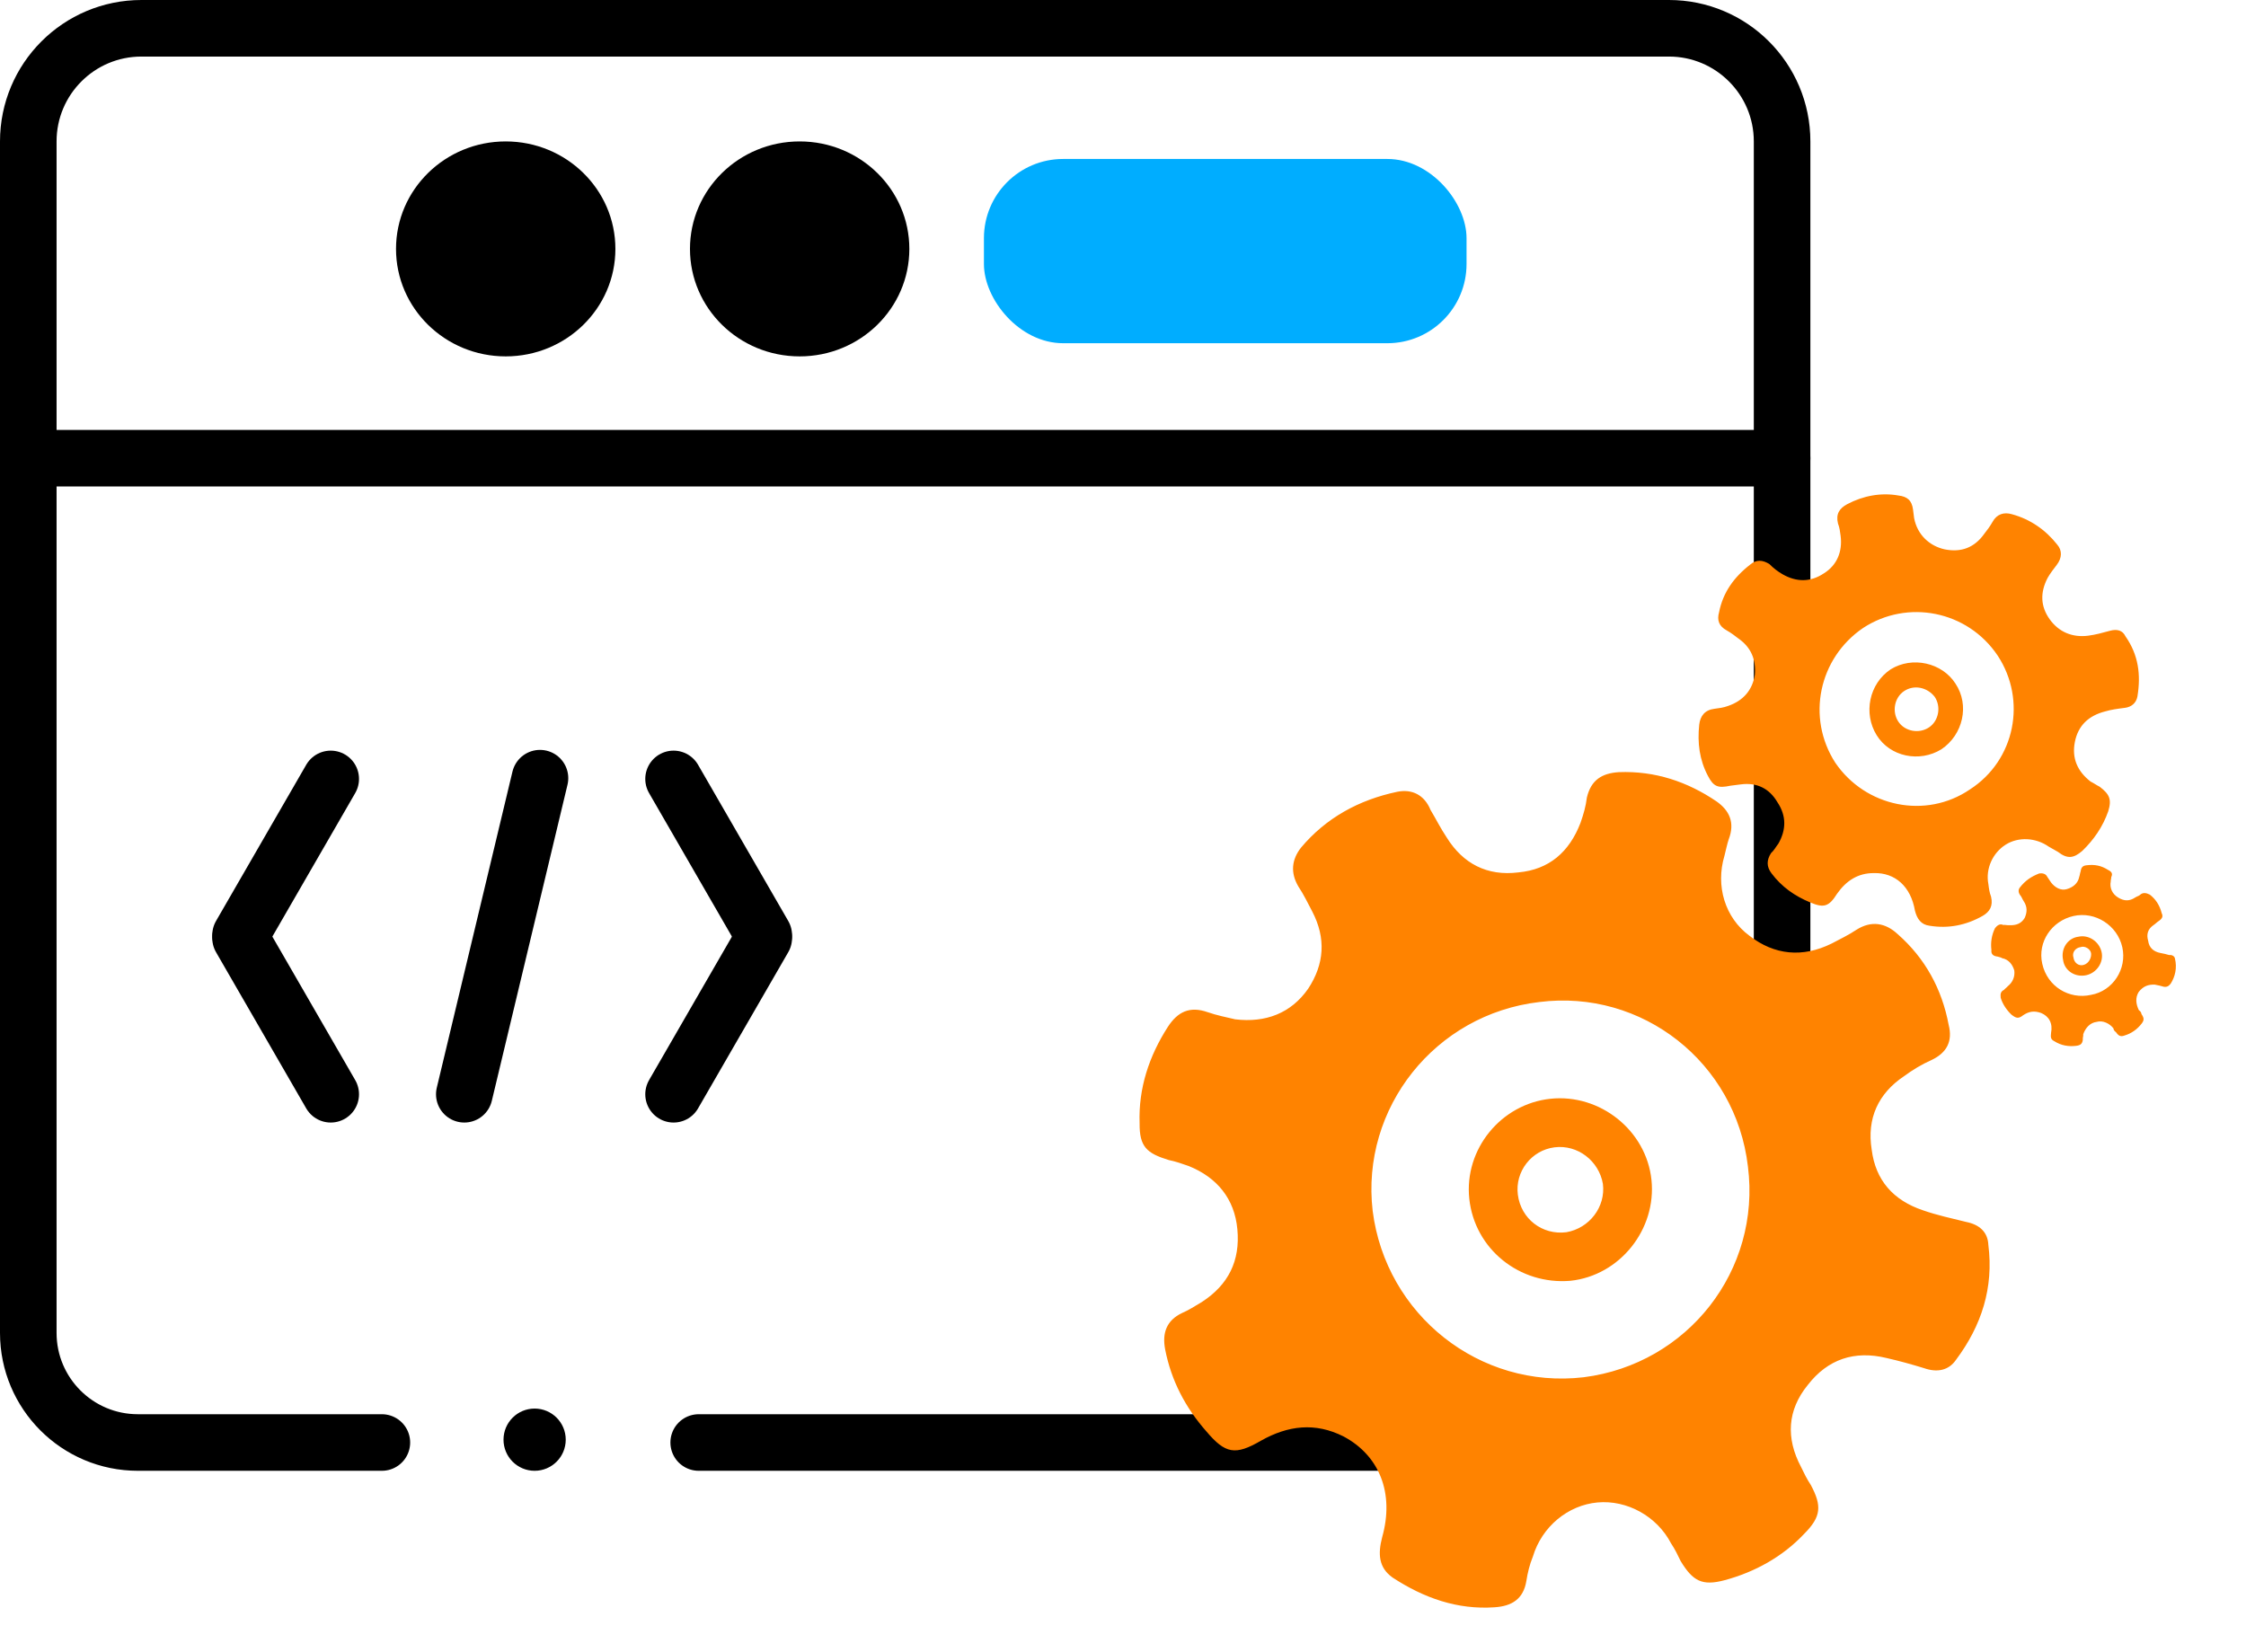
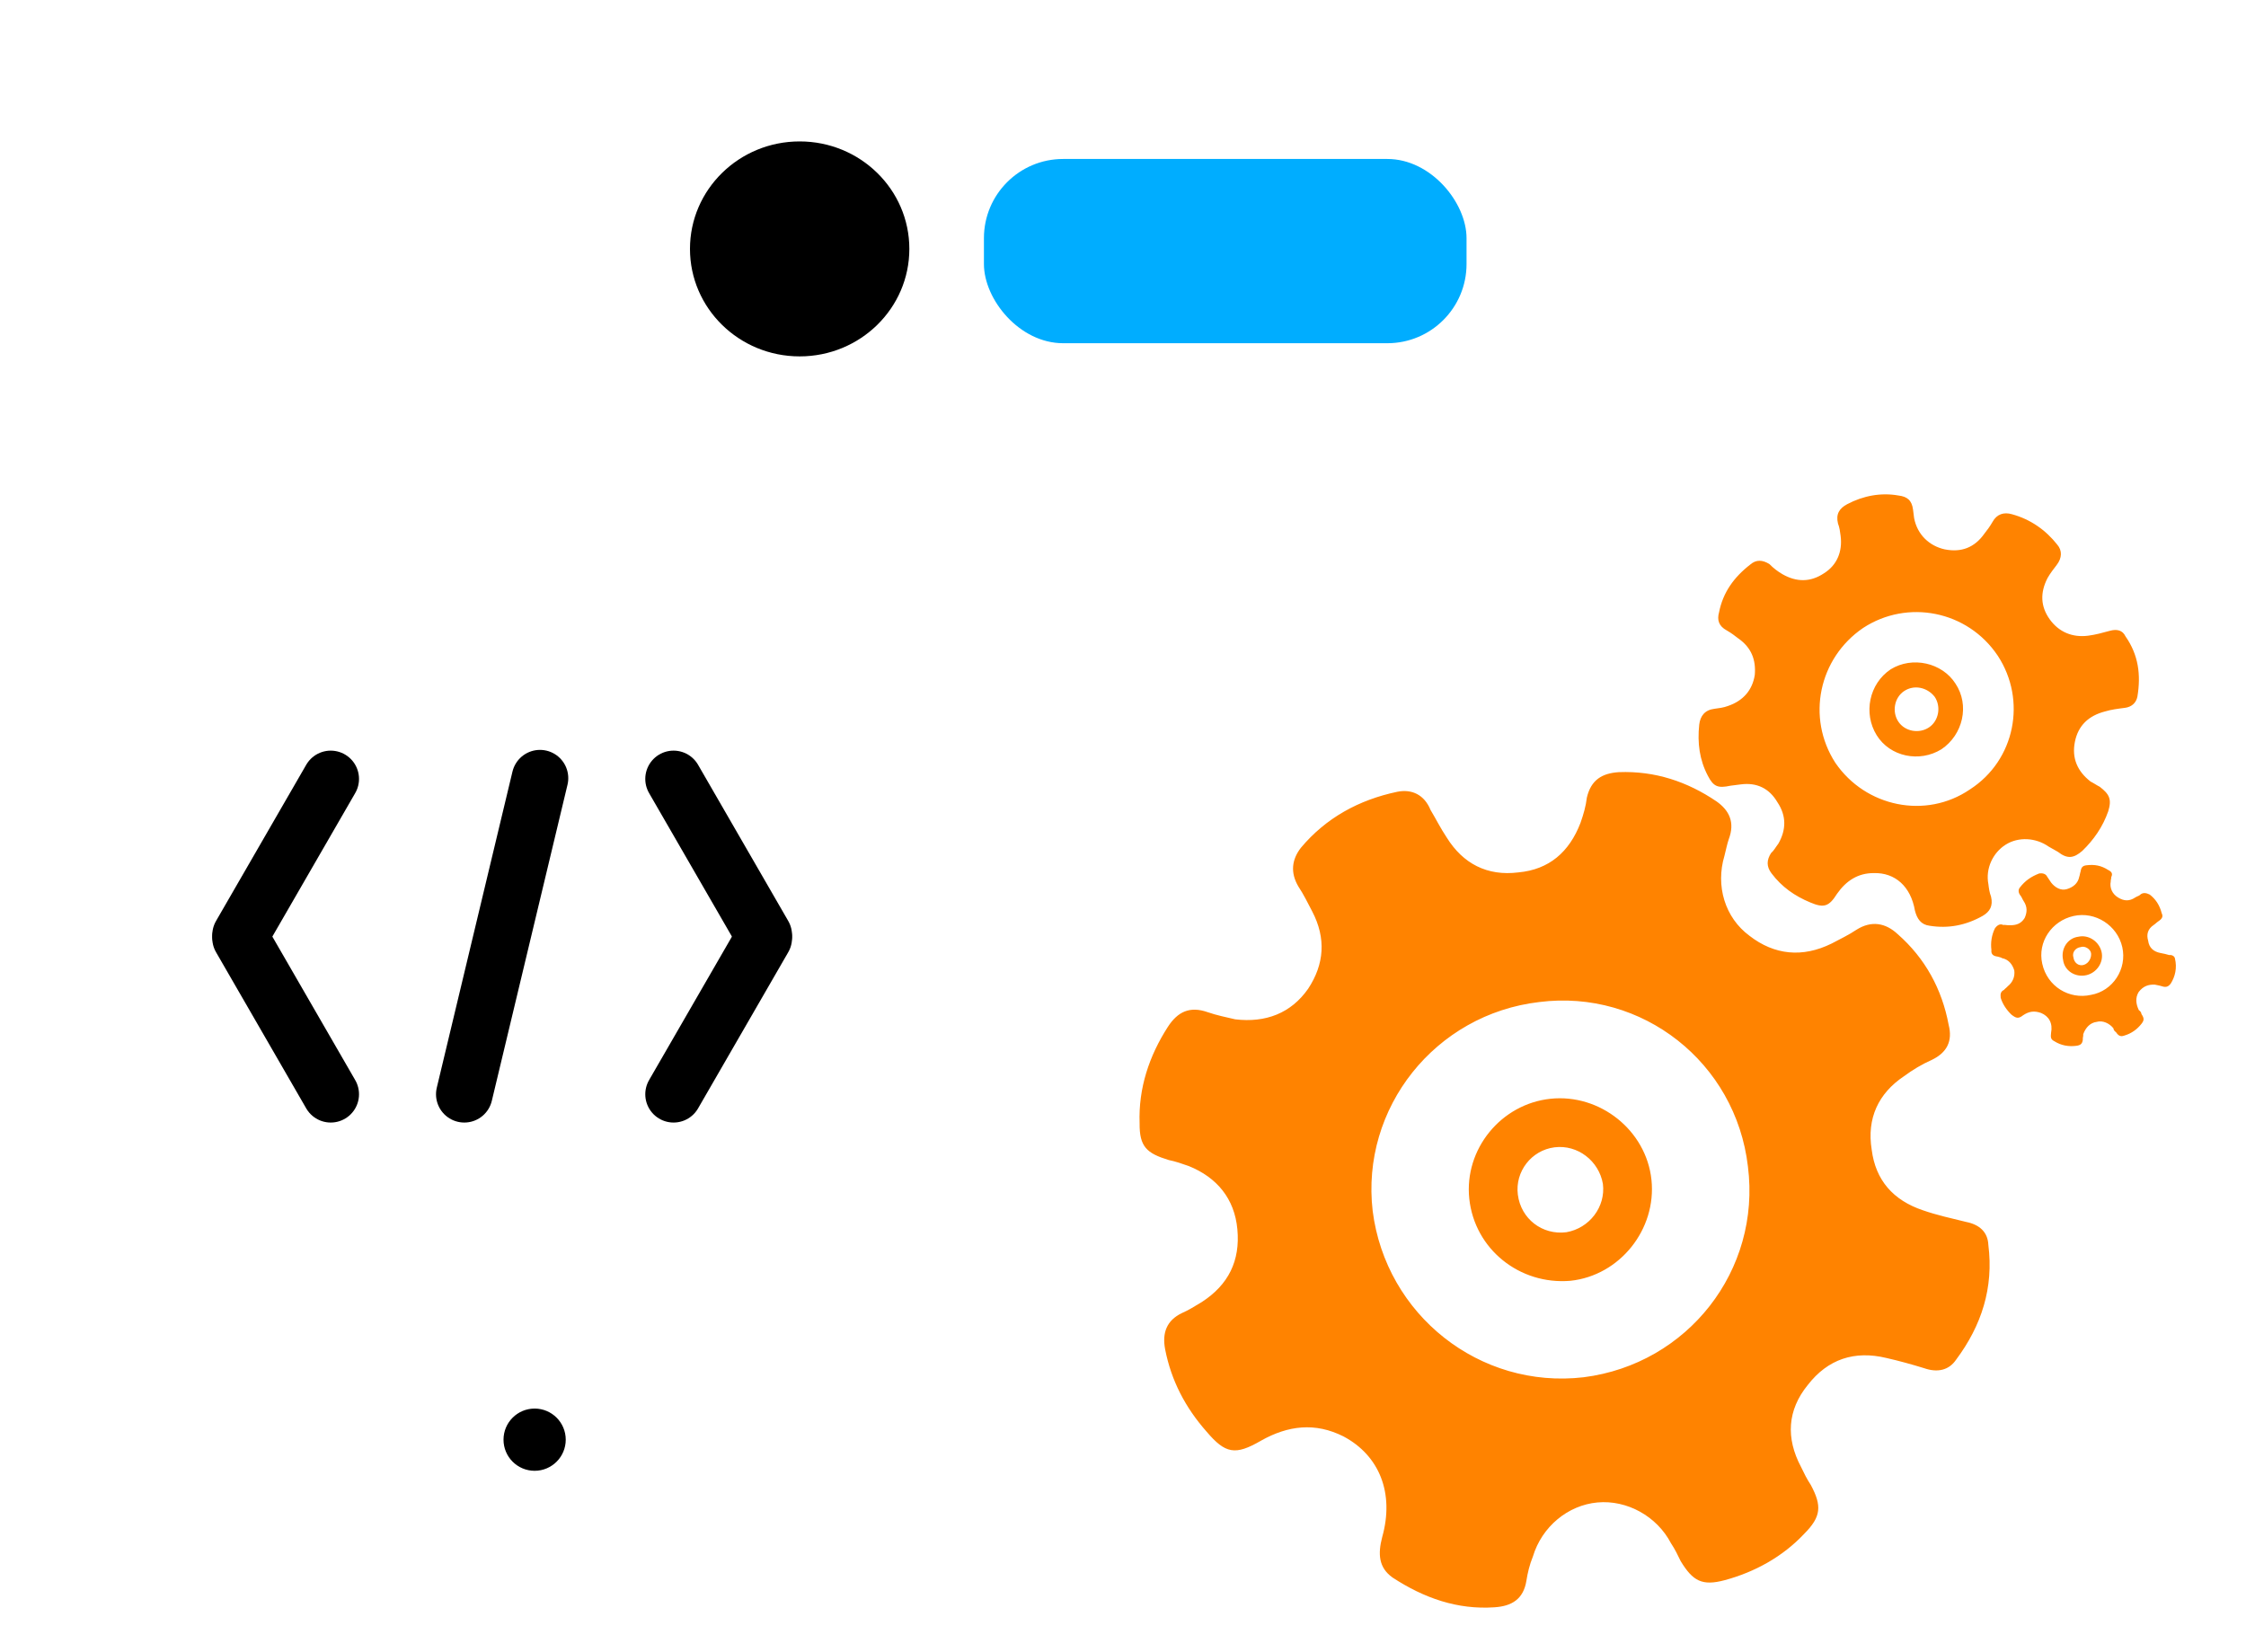
<svg xmlns="http://www.w3.org/2000/svg" width="397" height="292" viewBox="0 0 397 292" fill="none">
  <g id="Group 86">
    <g id="Group 43">
-       <path id="Rectangle 105" d="M123.5 255H295C306.046 255 315 246.046 315 235V25C315 13.954 306.046 5 295 5H285H160H25C13.954 5 5 13.954 5 25V235.625C5 246.326 13.675 255 24.375 255V255H67.5" stroke="black" stroke-width="10" stroke-linecap="round" />
-       <path id="Vector 16" d="M5 81L315 81" stroke="black" stroke-width="10" stroke-linecap="round" />
      <g id="Group 41">
        <g id="Group 39">
          <path id="Line 19" d="M58.458 137.694L42.516 165.306" stroke="black" stroke-width="10" stroke-linecap="round" />
          <path id="Line 20" d="M42.517 165.826L58.459 193.438" stroke="black" stroke-width="10" stroke-linecap="round" />
        </g>
        <g id="Group 40">
          <path id="Line 19_2" d="M119.058 193.438L135 165.826" stroke="black" stroke-width="10" stroke-linecap="round" />
          <path id="Line 20_2" d="M134.999 165.305L119.057 137.693" stroke="black" stroke-width="10" stroke-linecap="round" />
        </g>
        <path id="Line 21" d="M95.447 137.562L82.069 193.438" stroke="black" stroke-width="10" stroke-linecap="round" />
      </g>
    </g>
    <circle id="Ellipse 39" cx="94.5" cy="254.5" r="5.5" fill="black" />
    <path id="gear-color-1" d="M347.549 216.012C345.018 215.391 342.302 214.793 339.933 213.962C334.616 212.186 331.522 208.619 330.838 203.237C329.945 197.693 332.024 193.279 336.543 190.253C338.095 189.113 339.671 188.158 341.457 187.366C344.123 186.084 345.186 184.063 344.437 181.141C343.264 174.877 340.306 169.407 335.424 165.124C333.285 163.133 330.778 162.697 328.159 164.35C326.769 165.281 325.169 166.05 323.755 166.796C318.609 169.336 313.642 168.835 309.249 165.433C304.88 162.217 303.22 156.581 304.811 151.287C305.064 150.312 305.294 149.151 305.57 148.361C306.701 145.389 305.676 143.256 303.399 141.66C298.24 138.166 292.527 136.252 286.146 136.497C283.153 136.689 281.229 137.876 280.493 140.987C280.311 142.519 279.919 143.889 279.365 145.468C277.38 150.624 273.813 153.718 268.407 154.216C262.839 154.924 258.588 152.635 255.748 148.093C254.584 146.355 253.815 144.755 252.86 143.179C251.764 140.489 249.557 139.45 246.982 139.966C240.186 141.395 234.368 144.586 229.947 149.863C228.327 151.955 228.053 154.253 229.497 156.709C230.428 158.1 231.197 159.699 231.942 161.113C234.435 165.889 234.073 170.461 231.228 174.783C228.197 179.129 223.699 180.832 218.337 180.193C216.781 179.825 215.04 179.481 213.461 178.927C210.303 177.819 208.17 178.845 206.435 181.517C203.127 186.652 201.213 192.365 201.435 198.56C201.397 202.714 202.675 203.872 206.6 205.07C207.76 205.3 208.945 205.715 210.129 206.131C215.099 208.139 218.216 211.892 218.715 217.298C219.237 222.889 217.134 227.117 212.429 230.167C211.201 230.889 210.158 231.587 208.906 232.123C206.24 233.405 205.386 235.588 205.949 238.534C207.028 244.055 209.521 248.83 213.265 253.069C216.592 256.984 218.333 257.328 222.899 254.673C227.651 251.995 232.476 251.382 237.517 253.947C243.789 257.299 246.518 263.93 244.306 271.755C243.547 274.68 243.668 277.117 246.154 278.875C251.708 282.507 257.629 284.583 264.172 284.129C267.166 283.937 269.275 282.726 269.802 279.453C270.008 278.107 270.376 276.551 270.953 275.158C272.544 269.864 277.154 266.072 282.374 265.597C287.594 265.122 292.868 268.035 295.361 272.81C296.059 273.853 296.572 274.92 297.084 275.986C299.226 279.486 300.853 280.41 304.865 279.335C310.153 277.908 315.09 275.206 318.911 271.138C321.921 268.115 322.057 266.211 320.076 262.503C319.378 261.46 318.865 260.393 318.353 259.327C315.627 254.204 315.942 249.261 319.53 244.844C323.094 240.242 327.801 238.701 333.443 240.059C335.579 240.542 337.924 241.187 340.084 241.855C342.452 242.686 344.47 242.241 345.743 240.381C350.255 234.339 352.423 227.651 351.456 220.042C351.358 217.791 349.871 216.471 347.549 216.012ZM279.938 243.464C261.541 245.613 244.968 232.444 242.633 214.07C240.507 195.858 253.677 179.285 272.074 177.136C290.263 174.824 306.812 187.808 308.961 206.206C311.296 224.58 298.312 241.129 279.938 243.464ZM274.059 194.234C265.312 195.157 258.785 203.153 259.708 211.9C260.654 220.832 268.627 227.174 277.583 226.413C286.329 225.49 292.833 217.308 291.91 208.561C290.987 199.815 282.805 193.311 274.059 194.234ZM276.869 217.828C272.6 218.371 268.835 215.454 268.292 211.186C267.773 207.103 270.69 203.337 274.773 202.818C278.856 202.3 282.621 205.216 283.326 209.275C283.844 213.358 280.928 217.124 276.869 217.828ZM351.933 158.5C351.653 157.781 351.558 157.039 351.464 156.296C350.925 153.536 352.265 150.725 354.536 149.305C356.807 147.885 359.847 148.064 362.125 149.661L363.751 150.586C365.425 151.882 366.538 151.74 368.067 150.414C370.082 148.461 371.678 146.183 372.647 143.42C373.316 141.261 372.827 140.38 371.153 139.084C370.549 138.783 370.131 138.459 369.527 138.159C367.226 136.377 366.177 134.058 366.751 131.156C367.325 128.255 369.178 126.51 372.101 125.762C373.19 125.435 374.304 125.293 375.603 125.128C376.717 124.986 377.574 124.312 377.804 123.151C378.446 119.298 377.997 115.771 375.693 112.481C375.181 111.414 374.205 111.161 372.93 111.512C371.654 111.863 370.379 112.213 369.079 112.378C366.296 112.732 363.903 111.716 362.297 109.468C360.692 107.221 360.571 104.785 361.934 102.159C362.397 101.346 363.045 100.51 363.531 99.882C364.503 98.627 364.523 97.304 363.64 96.285C361.615 93.713 358.92 91.793 355.599 90.895C354.229 90.503 352.954 90.854 352.191 92.271C351.729 93.084 351.242 93.712 350.756 94.339C348.998 96.826 346.656 97.689 343.754 97.115C341.038 96.517 338.899 94.526 338.336 91.58L338.147 90.095C337.935 88.425 337.098 87.777 335.566 87.594C332.479 87.044 329.347 87.63 326.519 89.121C325.105 89.867 324.481 90.889 324.879 92.536C325.159 93.255 325.253 93.997 325.347 94.739C325.701 97.523 324.685 99.915 322.414 101.336C319.981 102.965 317.521 102.901 315.081 101.513C314.268 101.051 313.431 100.403 312.78 99.731C311.549 98.945 310.411 98.901 309.392 99.784C306.473 102.041 304.553 104.737 303.863 108.219C303.472 109.589 303.799 110.679 305.216 111.442C306.029 111.905 306.657 112.391 307.284 112.877C309.562 114.473 310.402 116.63 310.175 119.299C309.763 121.991 308.119 123.898 305.406 124.808C304.687 125.088 303.759 125.206 303.017 125.3C301.346 125.513 300.536 126.559 300.354 128.091C300.013 131.34 300.39 134.31 301.881 137.138C302.883 139.085 303.672 139.362 305.876 138.893L307.732 138.657C310.516 138.303 312.722 139.343 314.166 141.8C315.796 144.233 315.731 146.693 314.344 149.132C313.858 149.76 313.557 150.364 313.048 150.806C312.261 152.037 312.217 153.175 313.125 154.379C314.94 156.789 317.217 158.386 320.004 159.54C322.396 160.556 323.301 160.253 324.712 157.999C326.308 155.721 328.394 154.325 331.225 154.342C334.984 154.242 337.75 156.719 338.479 160.964C338.853 162.425 339.551 163.468 341.083 163.651C344.356 164.177 347.488 163.591 350.478 161.891C351.706 161.169 352.331 160.147 351.933 158.5ZM324.409 134.84C319.241 126.822 321.493 116.352 329.302 111.021C337.135 105.877 347.768 107.92 353.121 115.915C358.266 123.748 356.222 134.38 348.204 139.549C340.395 144.879 329.739 142.65 324.409 134.84ZM334.191 118.321C330.367 120.882 329.333 126.105 331.708 129.952C334.083 133.799 339.307 134.833 343.154 132.458C346.977 129.898 348.197 124.651 345.636 120.827C343.285 117.165 338.038 115.946 334.191 118.321ZM340.965 128.587C339.227 129.751 336.719 129.315 335.556 127.577C334.392 125.839 334.827 123.332 336.566 122.168C338.304 121.005 340.625 121.464 341.974 123.178C343.138 124.916 342.703 127.423 340.965 128.587ZM383.421 168.831C383.026 168.693 382.445 168.578 381.865 168.463C380.704 168.233 379.868 167.585 379.702 166.286C379.375 165.196 379.629 164.221 380.671 163.523C381.019 163.29 381.181 163.081 381.529 162.848C382.224 162.382 382.362 161.988 382.106 161.454C381.732 159.993 381.033 158.95 379.987 158.14C379.383 157.84 378.803 157.725 378.293 158.167C378.131 158.376 377.76 158.423 377.413 158.656C376.37 159.355 375.418 159.287 374.396 158.662C373.374 158.038 372.861 156.972 373.091 155.811C373.067 155.625 373.205 155.23 373.182 155.045C373.482 154.441 373.249 154.093 372.645 153.793C371.414 153.006 370.253 152.777 368.768 152.965C368.212 153.036 367.864 153.269 367.773 154.035C367.634 154.43 367.658 154.615 367.52 155.01C367.29 156.171 366.433 156.846 365.343 157.173C364.253 157.5 363.23 156.875 362.556 156.018L361.857 154.975C361.601 154.442 361.021 154.327 360.464 154.398C359.026 154.958 357.983 155.656 357.011 156.911C356.687 157.33 356.758 157.887 357.2 158.396C357.433 158.744 357.456 158.929 357.689 159.277C358.387 160.32 358.32 161.271 357.881 162.27C357.257 163.292 356.352 163.596 355.215 163.552C354.844 163.599 354.449 163.461 354.078 163.508C353.474 163.207 352.964 163.649 352.64 164.068C352.039 165.276 351.833 166.622 351.998 167.921C351.907 168.687 352.326 169.011 353.091 169.102C353.486 169.241 353.672 169.217 353.881 169.379C355.042 169.609 355.717 170.466 356.044 171.556C356.185 172.67 355.746 173.668 354.889 174.343C354.727 174.552 354.379 174.785 354.217 174.994C353.684 175.251 353.546 175.645 353.64 176.388C353.967 177.478 354.666 178.521 355.526 179.354C356.363 180.002 356.757 180.141 357.615 179.466C358.657 178.768 359.585 178.65 360.77 179.065C362.163 179.642 362.885 180.871 362.541 182.612C362.449 183.378 362.497 183.749 363.101 184.049C364.332 184.836 365.678 185.042 366.978 184.877C367.72 184.782 368.068 184.55 368.159 183.784C368.112 183.412 368.274 183.203 368.227 182.832C368.642 181.648 369.475 180.787 370.589 180.646C371.679 180.319 372.887 180.92 373.562 181.777C373.609 182.148 373.818 182.31 374.027 182.472C374.493 183.167 374.887 183.306 375.606 183.026C376.696 182.699 377.739 182 378.549 180.954C379.035 180.327 378.988 179.956 378.522 179.26C378.475 178.889 378.266 178.727 378.057 178.565C377.544 177.499 377.403 176.385 378.027 175.363C378.837 174.317 379.741 174.013 380.879 174.058C381.459 174.172 382.039 174.287 382.434 174.426C383.015 174.54 383.362 174.308 383.686 173.889C384.473 172.658 384.841 171.102 384.443 169.456C384.396 169.084 383.977 168.76 383.421 168.831ZM369.605 175.868C365.754 176.734 361.874 174.398 360.984 170.362C360.117 166.512 362.662 162.794 366.513 161.927C370.363 161.061 374.267 163.582 375.133 167.433C376 171.283 373.478 175.187 369.605 175.868ZM367.356 165.592C365.5 165.828 364.227 167.687 364.672 169.705C364.908 171.561 366.767 172.833 368.785 172.388C370.618 171.967 371.89 170.108 371.469 168.276C371.047 166.443 369.188 165.171 367.356 165.592ZM368.364 170.556C367.459 170.86 366.623 170.212 366.505 169.284C366.201 168.379 366.849 167.542 367.777 167.425C368.496 167.145 369.518 167.769 369.613 168.511C369.707 169.254 369.268 170.253 368.364 170.556Z" fill="#FF8300" />
    <g id="Group 90">
-       <ellipse id="Ellipse 53" cx="89.388" cy="44" rx="19.388" ry="19" fill="black" />
      <ellipse id="Ellipse 54" cx="141.347" cy="44" rx="19.388" ry="19" fill="black" />
      <rect id="gear-color-2" x="173.918" y="28.102" width="85.306" height="32.571" rx="14" fill="#00ADFF" />
    </g>
  </g>
</svg>